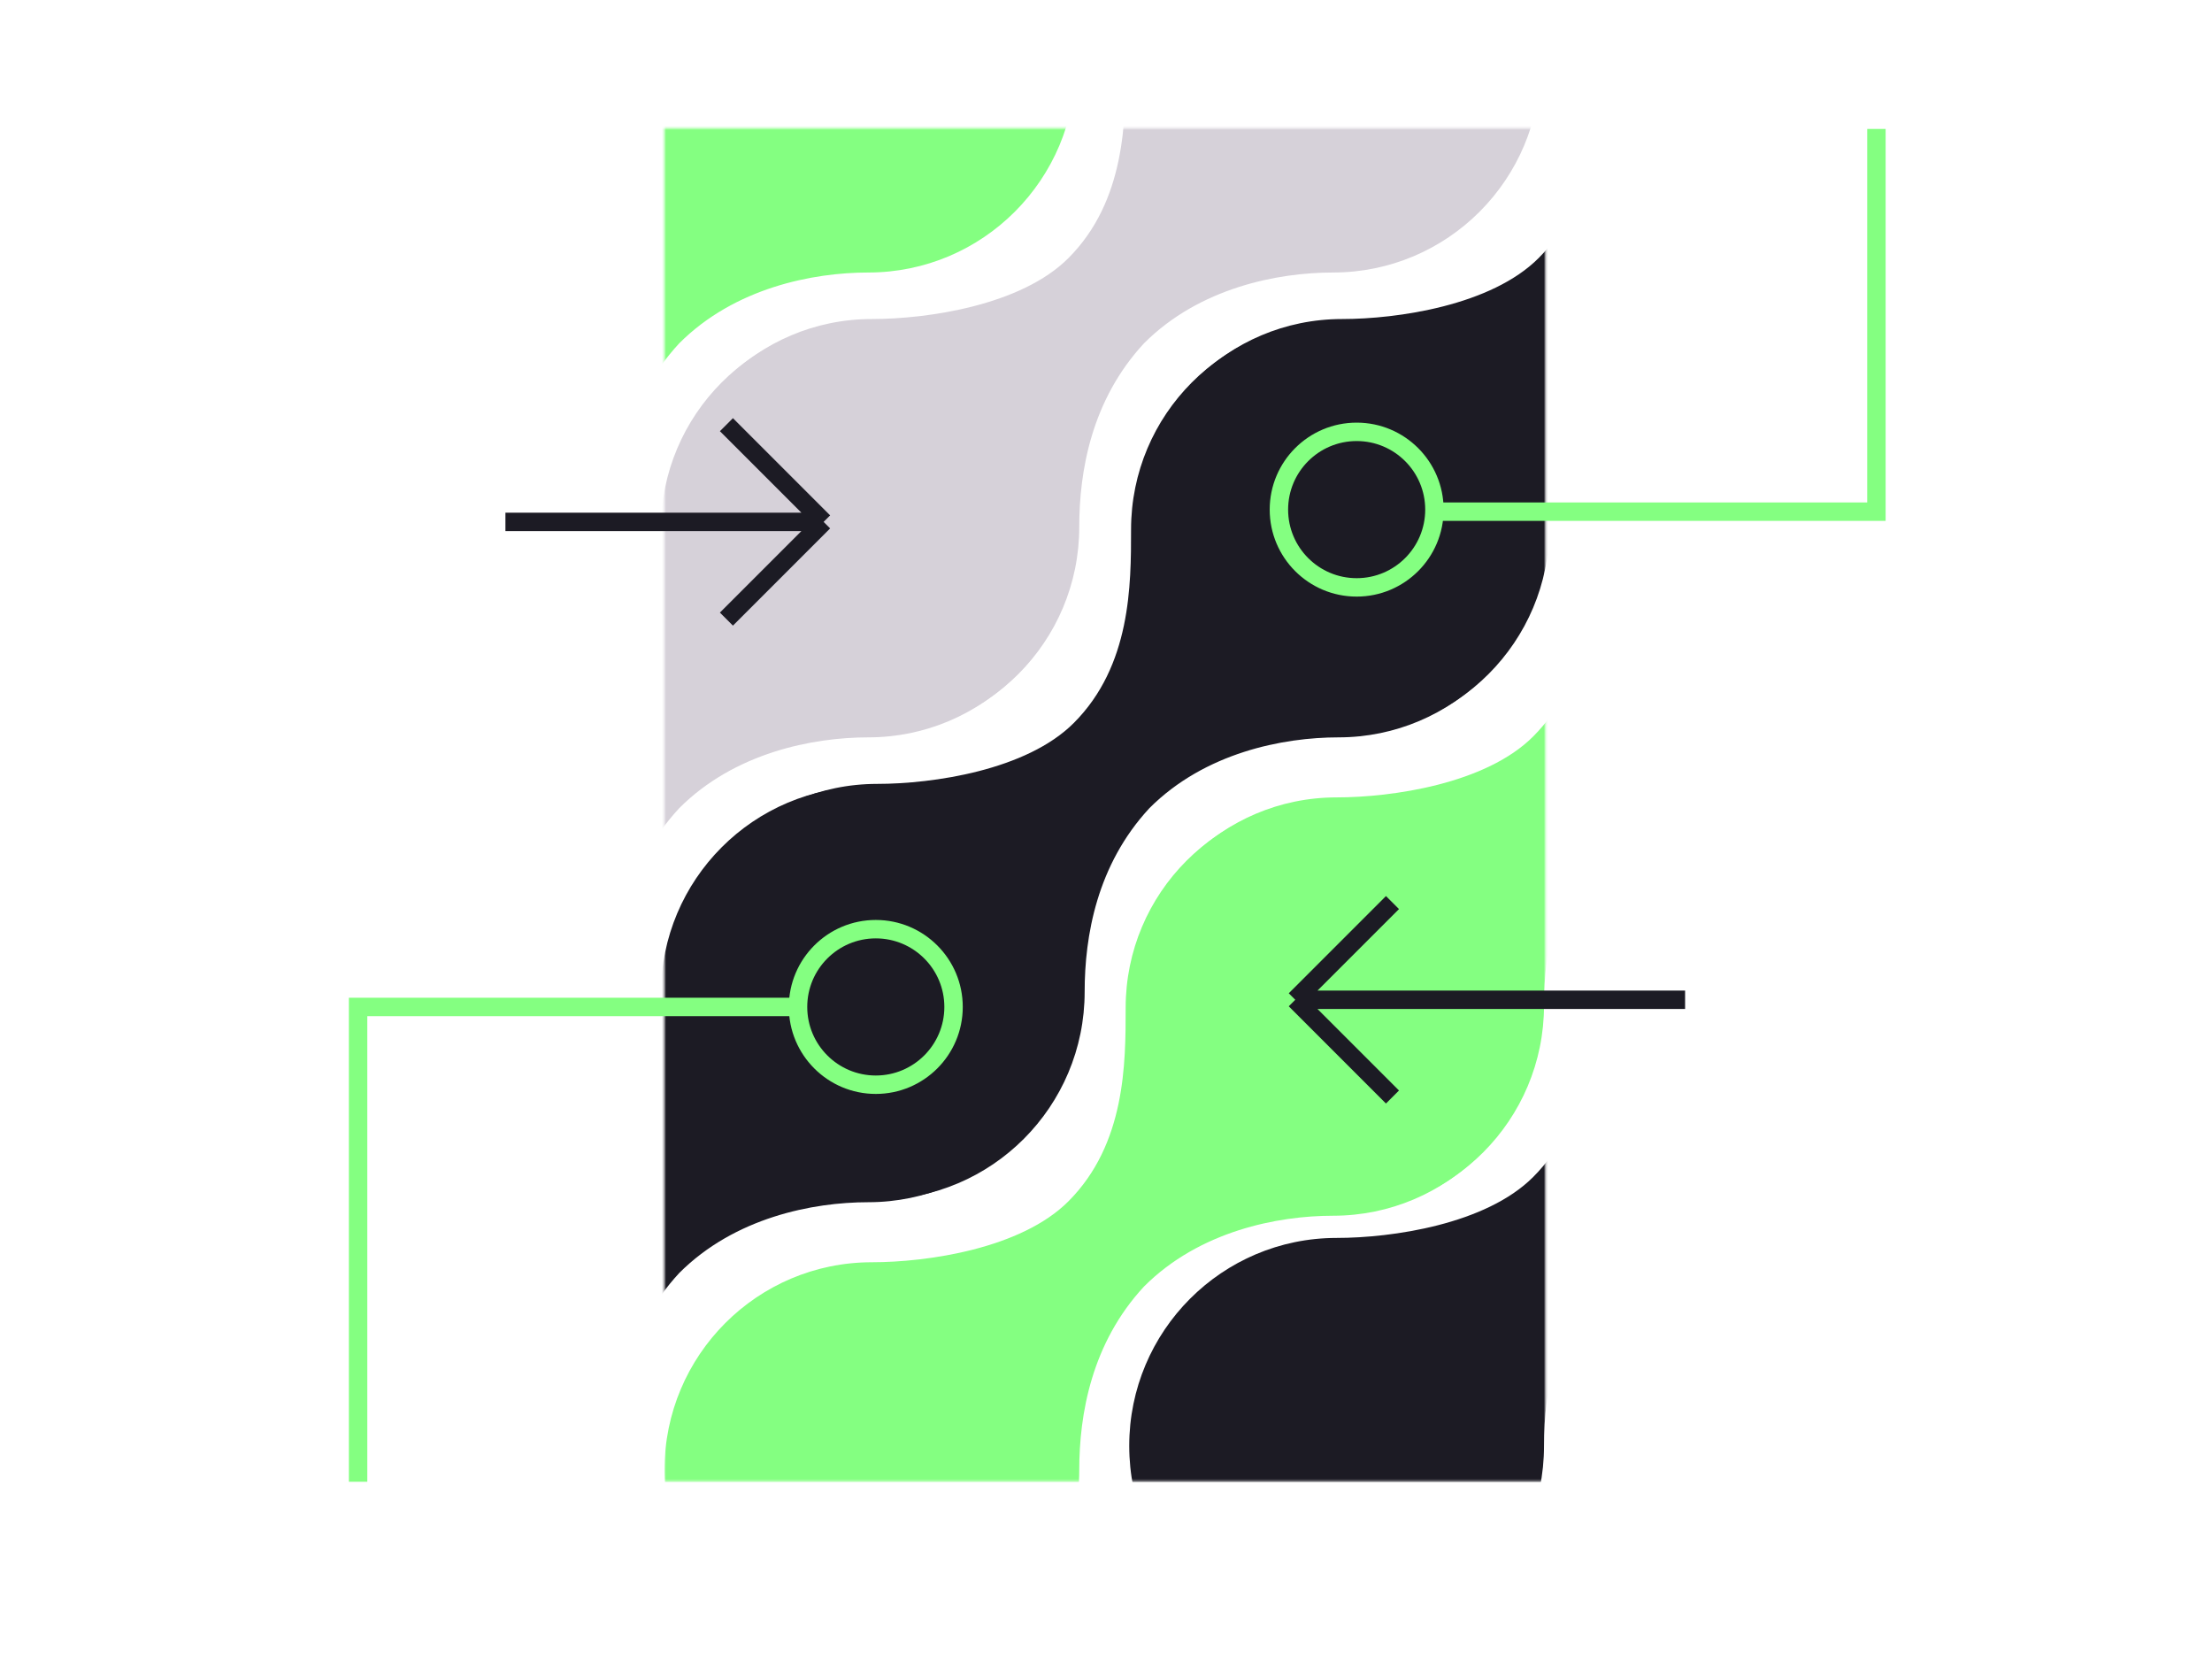
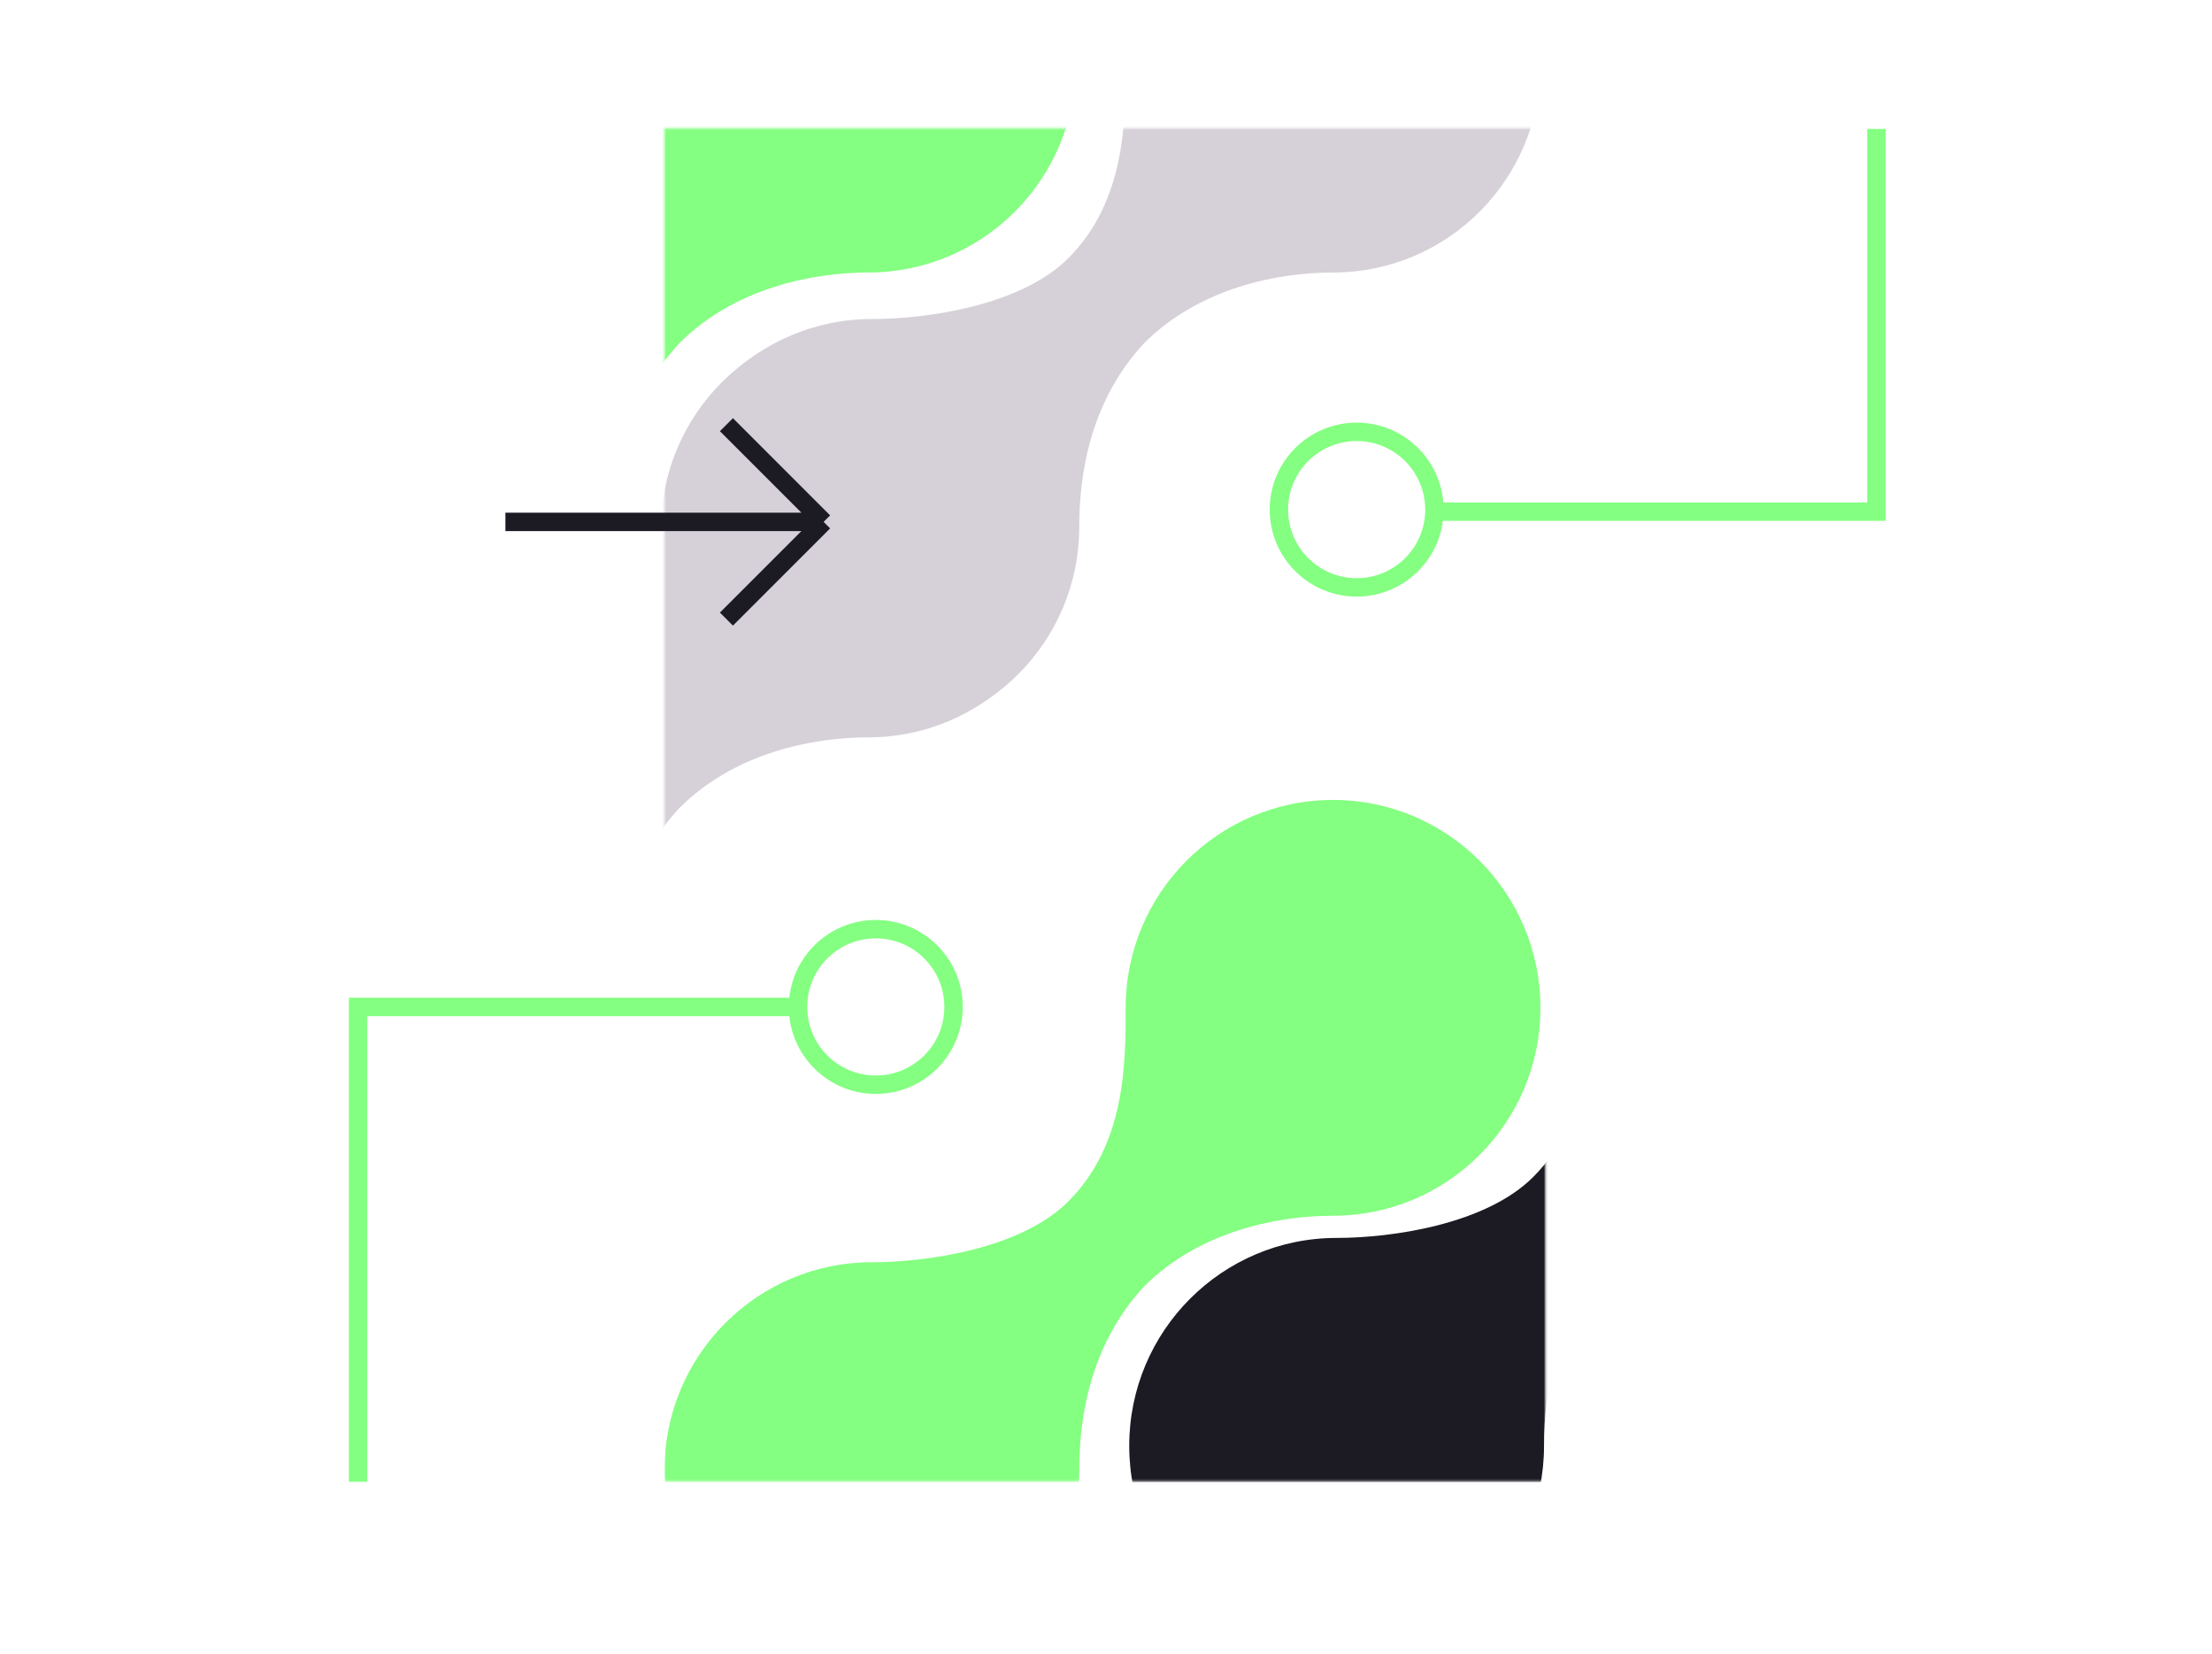
<svg xmlns="http://www.w3.org/2000/svg" width="1081" height="808" viewBox="0 0 1081 808" fill="none">
  <mask id="mask0_7492_4997" style="mask-type:alpha" maskUnits="userSpaceOnUse" x="324" y="62" width="432" height="662">
    <rect x="324.645" y="62.652" width="430.57" height="661.102" fill="white" />
  </mask>
  <g mask="url(#mask0_7492_4997)">
-     <path d="M779.877 31.575C779.877 58.672 779.877 98.061 751.915 126.098C728.805 149.268 682.899 155.88 655.848 155.88C599.873 155.88 554.496 201.356 554.496 257.455C554.496 313.553 599.873 359.03 655.848 359.03C711.824 359.03 757.201 313.553 757.201 257.455C757.201 230.306 763.139 195.426 788.889 167.695C815.96 140.624 854.127 133.15 881.23 133.15C937.205 133.15 982.582 87.674 982.582 31.575C982.582 -24.523 937.205 -70 881.23 -70C825.254 -70 779.877 -24.523 779.877 31.575Z" fill="#1C1B24" />
    <path d="M550.106 31.575C550.106 58.672 550.106 98.061 522.143 126.098C499.034 149.268 453.127 155.88 426.077 155.88C370.102 155.88 324.725 201.356 324.725 257.455C324.725 313.553 370.102 359.03 426.077 359.03C482.052 359.03 527.429 313.553 527.429 257.455C527.429 230.306 533.368 195.426 559.118 167.695C586.189 140.624 624.356 133.15 651.458 133.15C707.434 133.15 752.81 87.674 752.81 31.575C752.81 -24.523 707.434 -70 651.458 -70C595.483 -70 550.106 -24.523 550.106 31.575Z" fill="#D6D1D9" />
    <path d="M322.975 31.575C322.975 58.672 322.975 98.061 295.012 126.098C271.903 149.268 225.996 155.88 198.946 155.88C142.971 155.88 97.594 201.356 97.594 257.455C97.594 313.553 142.971 359.03 198.946 359.03C254.922 359.03 300.298 313.553 300.298 257.455C300.298 230.306 306.237 195.426 331.987 167.695C359.058 140.624 397.225 133.15 424.327 133.15C480.303 133.15 525.68 87.674 525.68 31.575C525.68 -24.523 480.303 -70 424.327 -70C368.352 -70 322.975 -24.523 322.975 31.575Z" fill="#84FF81" />
    <path d="M777.237 480.554C777.237 507.65 777.237 547.04 749.274 575.076C726.165 598.247 680.258 604.858 653.208 604.858C597.233 604.858 551.855 650.335 551.855 706.433C551.855 762.532 597.233 808.009 653.208 808.009C709.183 808.009 754.56 762.532 754.56 706.433C754.56 679.284 760.498 644.404 786.249 616.673C813.319 589.602 851.487 582.129 878.589 582.129C934.564 582.129 979.941 536.652 979.941 480.554C979.941 424.455 934.564 378.979 878.589 378.979C822.614 378.979 777.237 424.455 777.237 480.554Z" fill="#1C1B24" />
-     <path d="M777.237 265.308C777.237 292.405 777.237 331.794 749.274 359.831C726.165 383.001 680.258 389.613 653.208 389.613C597.233 389.613 551.855 435.089 551.855 491.188C551.855 547.286 597.233 592.763 653.208 592.763C709.183 592.763 754.56 547.286 754.56 491.188C754.56 464.039 760.498 429.158 786.249 401.427C813.319 374.357 851.487 366.883 878.589 366.883C934.564 366.883 979.941 321.407 979.941 265.308C979.941 209.21 934.564 163.733 878.589 163.733C822.614 163.733 777.237 209.21 777.237 265.308Z" fill="#84FF81" />
-     <path d="M552.747 258.706C552.747 285.802 552.747 325.192 524.784 353.228C501.675 376.399 455.768 383.01 428.718 383.01C372.742 383.01 327.365 428.487 327.365 484.585C327.365 540.684 372.742 586.16 428.718 586.16C484.693 586.16 530.07 540.684 530.07 484.585C530.07 457.436 536.008 422.556 561.758 394.825C588.829 367.754 626.996 360.281 654.099 360.281C710.074 360.281 755.451 314.804 755.451 258.706C755.451 202.607 710.074 157.13 654.099 157.13C598.124 157.13 552.747 202.607 552.747 258.706Z" fill="#1C1B24" />
    <path d="M322.975 258.706C322.975 285.802 322.975 325.192 295.012 353.228C271.903 376.399 225.996 383.01 198.946 383.01C142.971 383.01 97.594 428.487 97.594 484.585C97.594 540.684 142.971 586.16 198.946 586.16C254.922 586.16 300.298 540.684 300.298 484.585C300.298 457.436 306.237 422.556 331.987 394.825C359.058 367.754 397.225 360.281 424.327 360.281C480.303 360.281 525.68 314.804 525.68 258.706C525.68 202.607 480.303 157.13 424.327 157.13C368.352 157.13 322.975 202.607 322.975 258.706Z" fill="#D6D1D9" />
    <path d="M550.106 492.438C550.106 519.535 550.106 558.925 522.143 586.961C499.034 610.132 453.127 616.743 426.077 616.743C370.102 616.743 324.725 662.22 324.725 718.318C324.725 774.417 370.102 819.893 426.077 819.893C482.052 819.893 527.429 774.417 527.429 718.318C527.429 691.169 533.368 656.289 559.118 628.558C586.189 601.487 624.356 594.014 651.458 594.014C707.434 594.014 752.81 548.537 752.81 492.438C752.81 436.34 707.434 390.863 651.458 390.863C595.483 390.863 550.106 436.34 550.106 492.438Z" fill="#84FF81" />
-     <path d="M322.975 485.836C322.975 512.933 322.975 552.322 295.012 580.359C271.903 603.529 225.996 610.14 198.946 610.14C142.971 610.14 97.594 655.617 97.594 711.716C97.594 767.814 142.971 813.291 198.946 813.291C254.922 813.291 300.298 767.814 300.298 711.716C300.298 684.566 306.237 649.686 331.987 621.955C359.058 594.884 397.225 587.411 424.327 587.411C480.303 587.411 525.68 541.934 525.68 485.836C525.68 429.737 480.303 384.261 424.327 384.261C368.352 384.261 322.975 429.737 322.975 485.836Z" fill="#1C1B24" />
  </g>
  <path d="M702 250H917V63" stroke="#84FF81" stroke-width="9" />
  <path d="M390 492H175V724" stroke="#84FF81" stroke-width="9" />
  <path d="M247 255H402.5M402.5 255L355 207.5M402.5 255L355 302.5" stroke="#1C1B24" stroke-width="9" />
-   <path d="M823.5 488.5L633 488.5M633 488.5L680.5 536M633 488.5L680.5 441" stroke="#1C1B24" stroke-width="9" />
  <circle cx="663" cy="249" r="38" stroke="#84FF81" stroke-width="9" />
  <circle cx="428" cy="492" r="38" stroke="#84FF81" stroke-width="9" />
</svg>